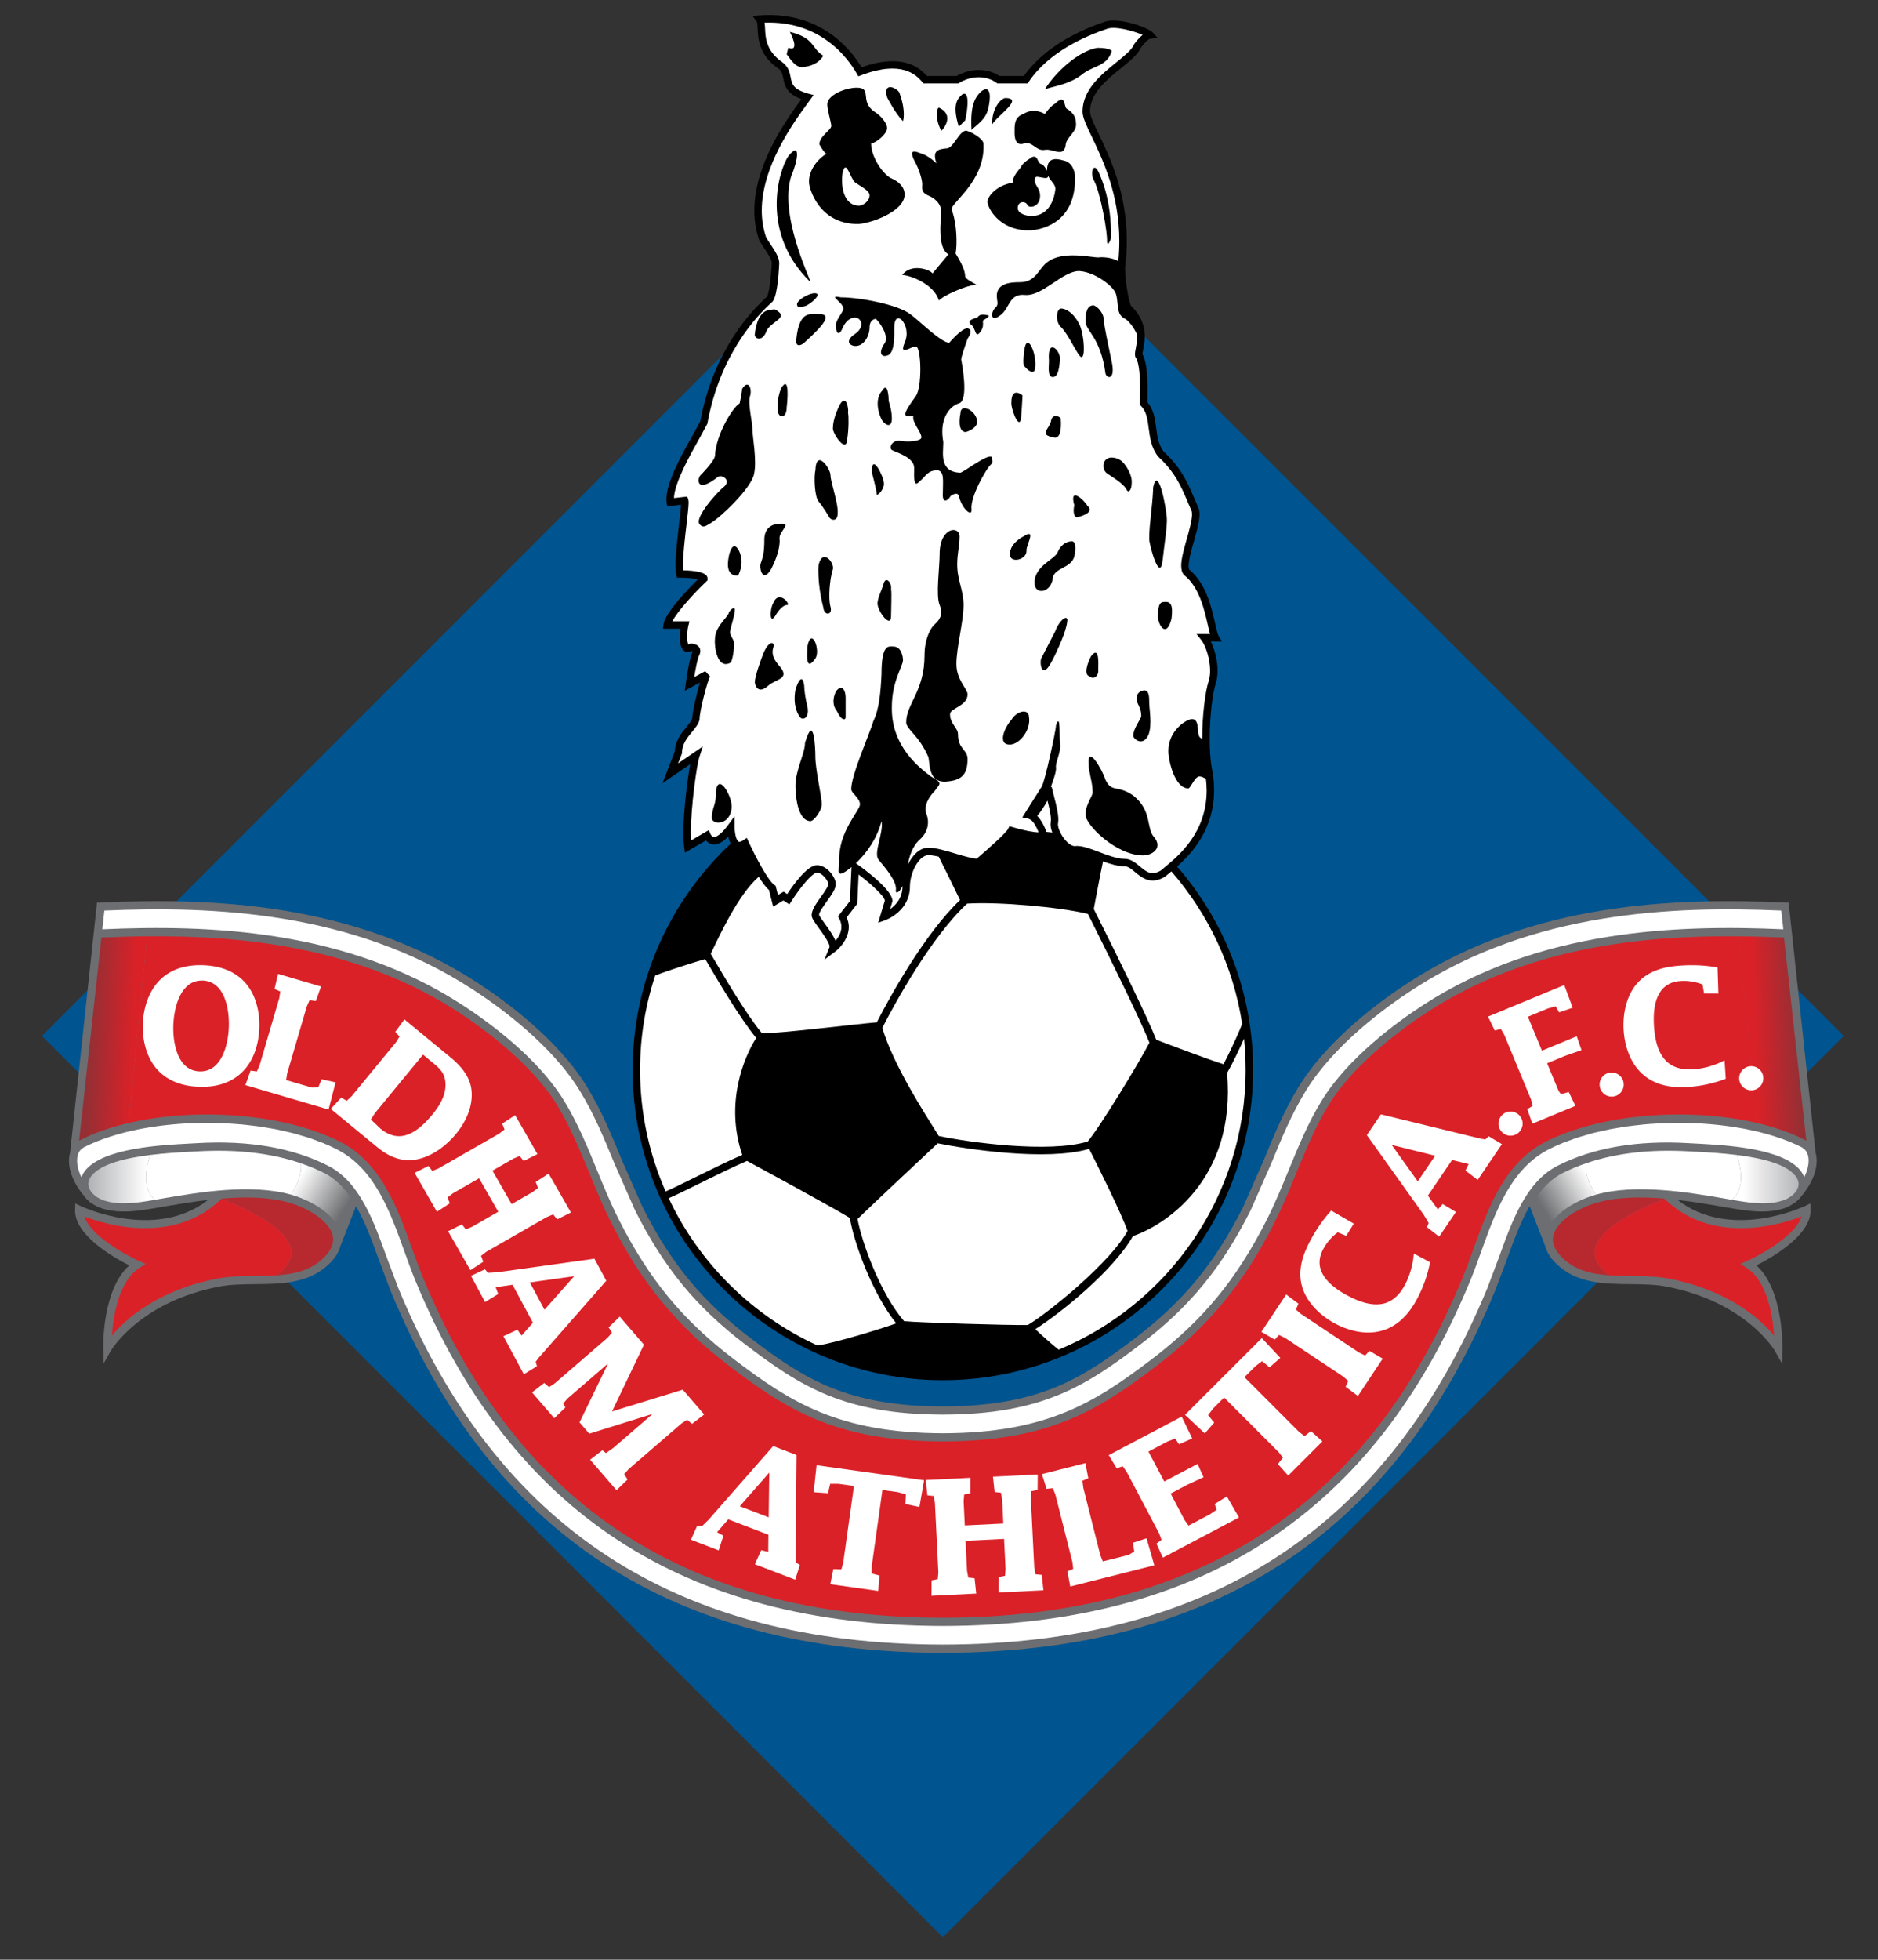
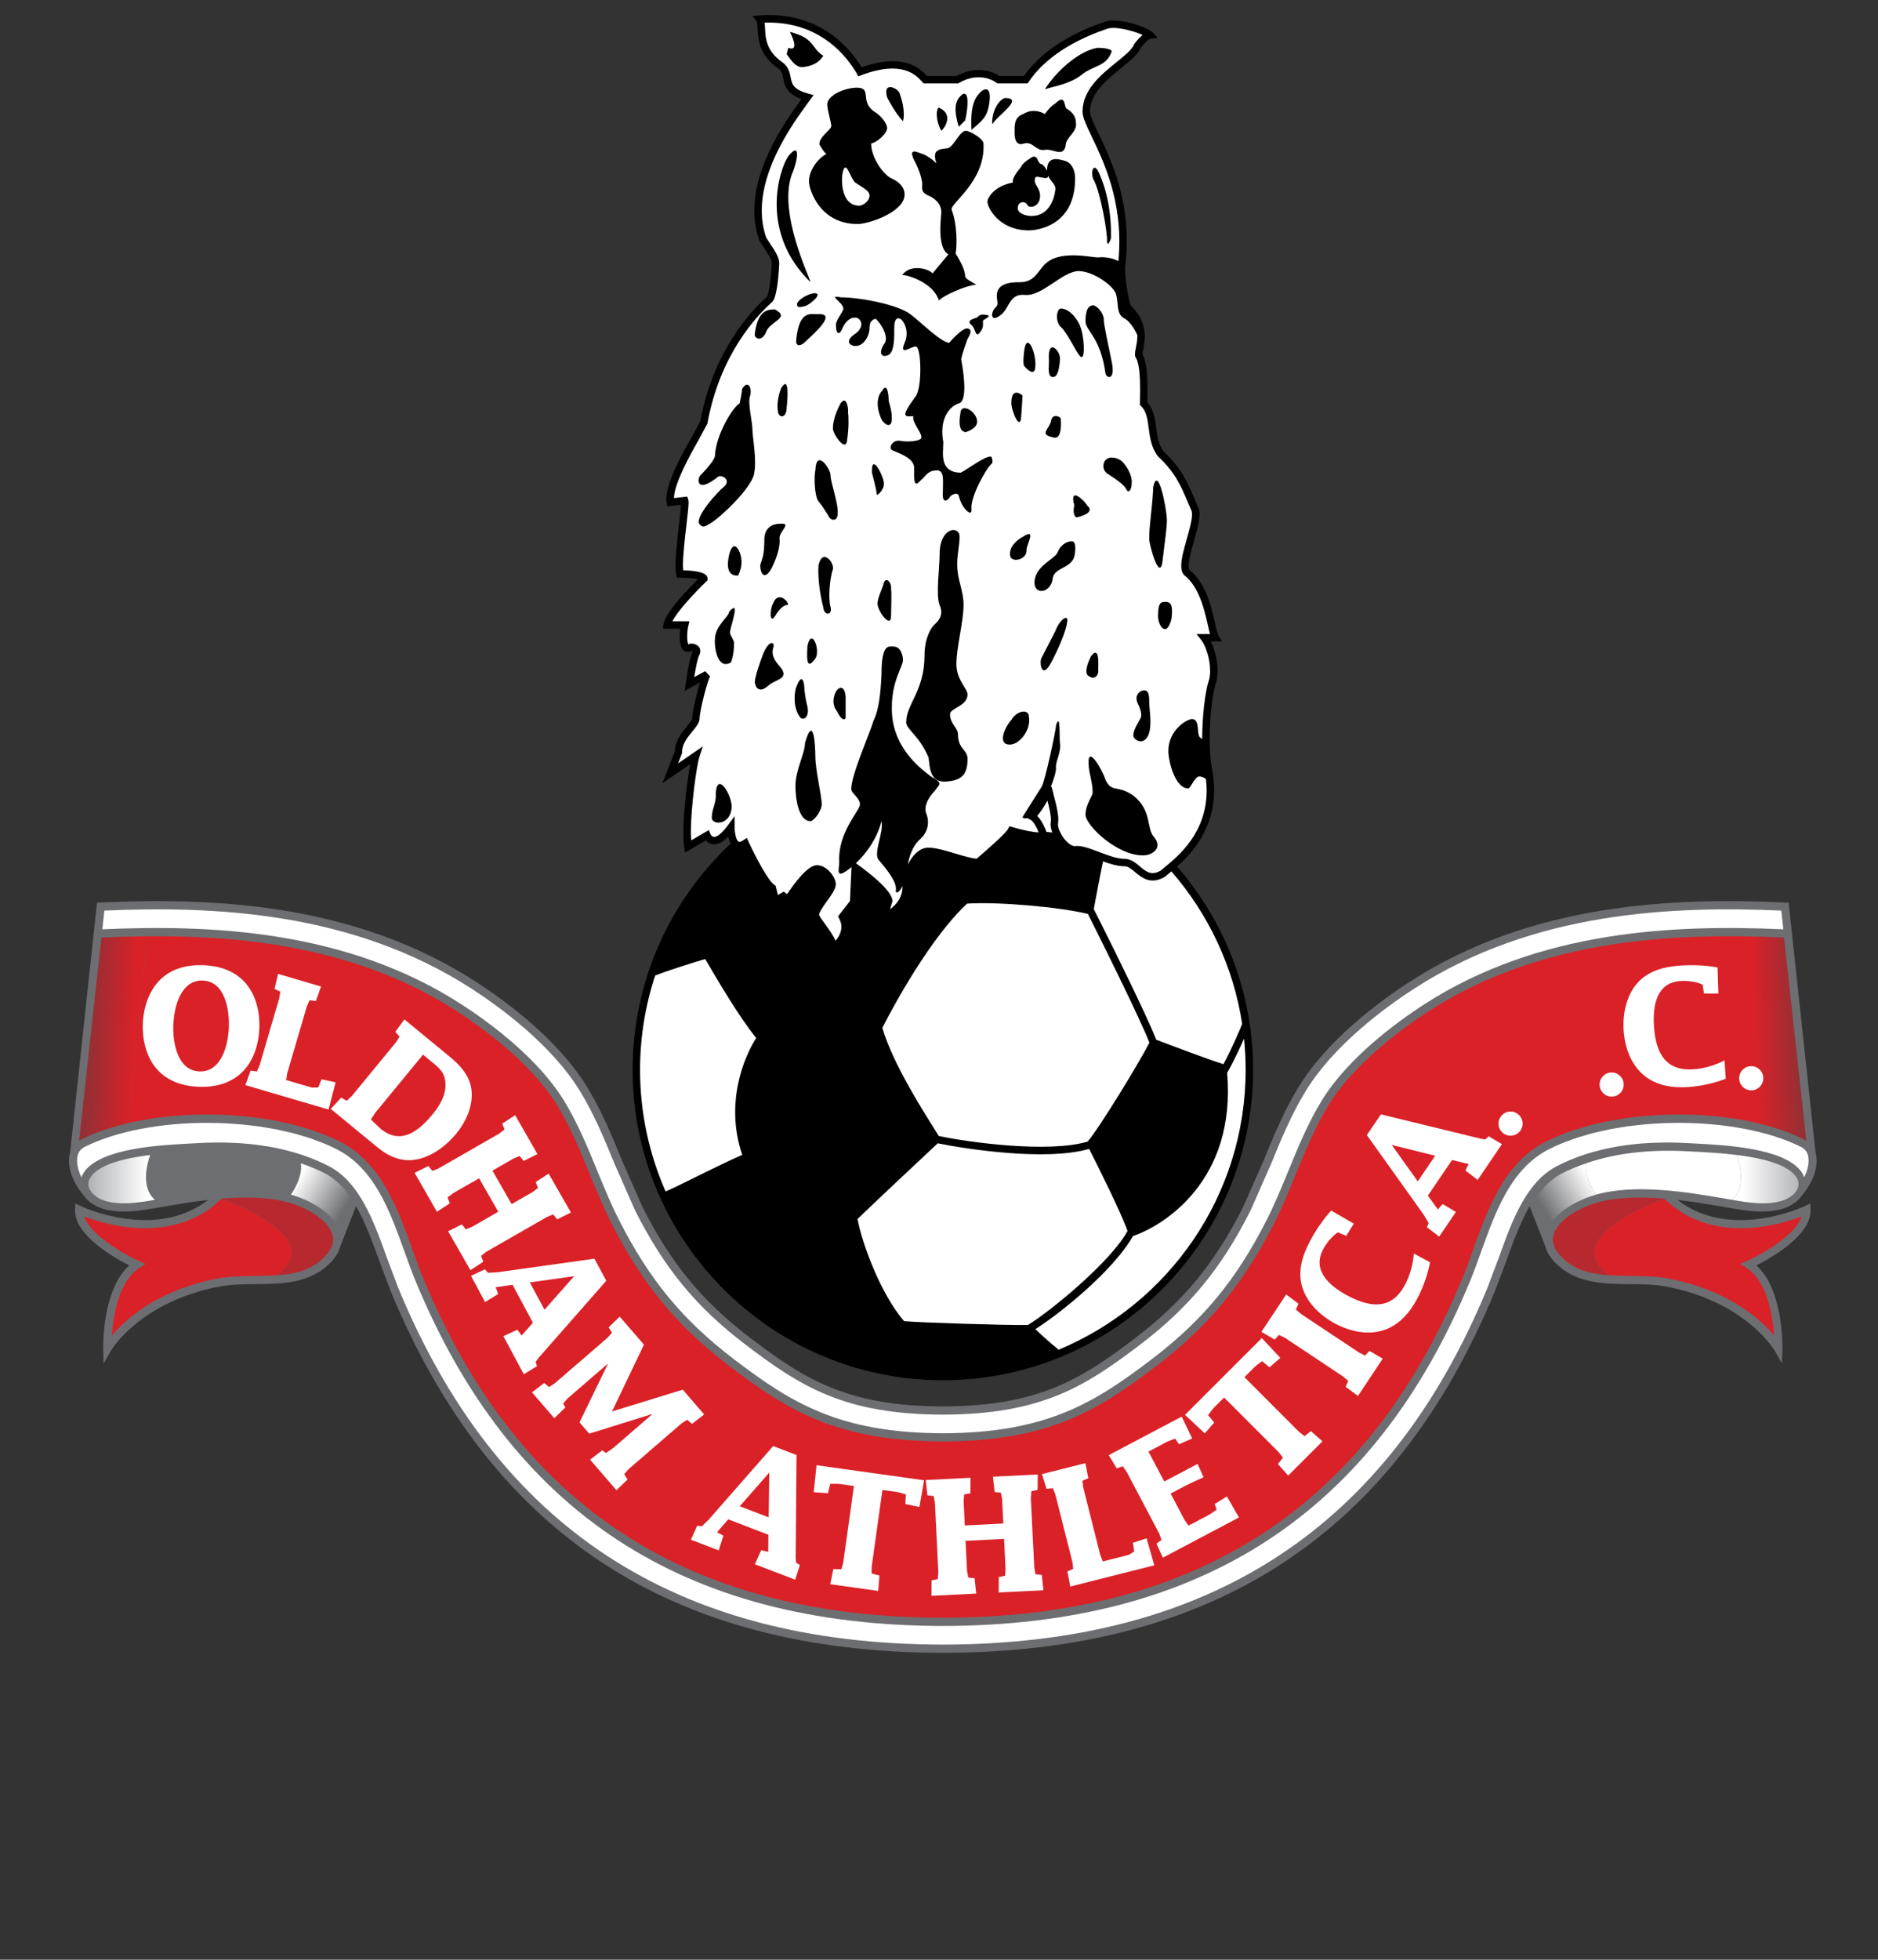
<svg xmlns="http://www.w3.org/2000/svg" version="1.1" id="HQFL" x="0px" y="0px" width="309.636" height="322.96" viewBox="0 0 595.275 620.89" enable-background="new 0 0 595.275 620.89" xml:space="preserve">
  <rect x="0" y="0" width="595.275" height="620.89" fill="#333333" stroke="none" />
-   <polygon id="polygon25681" fill="#005490" points="298.85,613.794 13.28,328.224 298.85,42.65 584.426,328.224 " />
  <path id="path25683" fill="#6D6E71" d="M572.041,382.154c-0.25,0.121-23.547,11.074-40.297-1.98c4.914,0.57,9.569,1.355,13.491,2.02   l2.063,0.359c5.727,1.012,12.219,2.156,18.047,0.34c1.336-0.414,2.5-1.074,3.523-1.84l0.086,0.09   c0.155-0.147,0.266-0.297,0.414-0.444c0.688-0.57,1.289-1.191,1.75-1.88c4.266-5.065,5.391-10.168,4.366-13.633l-8.539-79.237   l-0.866,0.094l-0.009-0.086c-35.108-1.598-80.336-0.125-119.469,25.254c-9.063,5.879-25.647,17.988-34.891,33.026   c-4.688,7.621-7.978,15.63-11.133,23.345c0,0-6.563,14.888-6.531,14.824c-9.031,17.878-18.93,29.901-34.164,41.495   c-17.133,13.051-30.664,21.621-61.029,21.699c-30.369-0.078-43.9-8.648-61.035-21.699c-15.23-11.594-25.129-23.617-34.164-41.495   c0.029,0.063-6.527-14.824-6.527-14.824c-3.162-7.715-6.447-15.724-11.133-23.345c-9.244-15.038-25.828-27.147-34.893-33.026   c-39.133-25.379-84.358-26.852-119.473-25.254l-0.007,0.086l-0.868-0.094l-8.533,79.237c-1.025,3.465,0.096,8.566,4.364,13.633   c0.46,0.688,1.066,1.31,1.75,1.88c0.148,0.147,0.258,0.297,0.412,0.444l0.085-0.09c1.028,0.766,2.19,1.426,3.524,1.84   c5.834,1.816,12.326,0.672,18.052-0.34l2.061-0.359c3.92-0.664,8.58-1.448,13.494-2.02c-16.75,13.055-40.047,2.102-40.297,1.98   l-1.789-0.859c-0.002,0-0.075,1.984-0.075,1.984c-0.296,8.031,12.254,15.156,17.172,17.637c-8.602,7.723-8.265,25.609-8.246,26.414   l0.117,4.684l2.313-4.074c0.086-0.152,9.154-15.52,34.444-20.328c3.531-0.672,7.3-0.707,11.289-0.746   c8.412-0.082,17.111-0.164,23.611-6.572c2.023-1.992,3.02-3.896,3.439-5.587l4.91-12.547c2.941,5.116,5.172,11.215,7.34,17.237   c0.012,0.027,3.637,9.637,3.637,9.637c31.813,77.023,89.059,114.514,175.025,114.635c85.959-0.121,143.209-37.609,175.021-114.635   c0,0,3.625-9.607,3.633-9.637c2.172-6.022,4.397-12.121,7.344-17.237l4.906,12.547c0.422,1.69,1.422,3.595,3.445,5.587   c6.5,6.408,15.194,6.49,23.608,6.572c3.984,0.039,7.758,0.074,11.289,0.746c25.289,4.811,34.359,20.176,34.445,20.328l2.313,4.074   l0.117-4.684c0.017-0.805,0.353-18.691-8.25-26.414c4.922-2.48,17.469-9.605,17.172-17.637l-0.069-1.984L572.041,382.154z" />
  <path id="path25685" fill="#FFFFFF" d="M564.61,288.501c-34.53-1.484-78.569,0.227-116.594,24.887   c-8.883,5.762-25.117,17.605-34.094,32.207c-4.57,7.445-7.82,15.353-10.953,23c-0.016,0.031-6.57,14.918-6.57,14.918   c-9.258,18.324-19.366,30.605-34.938,42.457c-17.563,13.367-31.431,22.152-62.607,22.23c-31.186-0.078-45.053-8.863-62.609-22.23   c-15.57-11.852-25.684-24.133-34.939-42.457c0,0-6.557-14.887-6.57-14.918c-3.137-7.647-6.381-15.555-10.955-23   c-8.977-14.602-25.213-26.445-34.092-32.207c-38.027-24.66-82.066-26.371-116.598-24.887l-0.652,5.934   c34.107-1.523,77.331,0.098,114.038,23.91c8.461,5.484,23.902,16.723,32.275,30.344c4.322,7.031,7.475,14.716,10.523,22.148   c2.098,5.117,4.27,10.41,6.791,15.402c9.662,19.121,20.266,31.992,36.602,44.426c17.949,13.664,33.223,23.355,66.188,23.438   c32.959-0.082,48.232-9.773,66.187-23.438c16.336-12.434,26.938-25.305,36.602-44.426c2.517-4.992,4.688-10.285,6.789-15.402   c3.047-7.434,6.203-15.117,10.523-22.148c8.375-13.621,23.813-24.858,32.272-30.344c36.711-23.813,79.931-25.434,114.039-23.91   L564.61,288.501z" />
  <path id="path25687" fill="#FFFFFF" d="M572.399,364.615c-0.328-0.434-0.789-0.789-1.289-1.121c-0.008,0-0.008,0-0.008-0.004   c-1.266-0.637-2.594-1.234-3.977-1.797c-0.031-0.012-0.063-0.023-0.095-0.035c-1.358-0.551-2.78-1.059-4.25-1.531   c-0.063-0.02-0.133-0.043-0.194-0.063c-1.438-0.461-2.922-0.879-4.438-1.262c-0.117-0.031-0.233-0.063-0.344-0.091   c-1.477-0.366-2.992-0.698-4.539-1c-0.18-0.034-0.359-0.069-0.539-0.104c-1.492-0.277-3.008-0.523-4.539-0.742   c-0.266-0.039-0.531-0.074-0.797-0.109c-1.469-0.195-2.953-0.363-4.453-0.5c-0.358-0.035-0.719-0.063-1.07-0.09   c-1.43-0.121-2.866-0.215-4.305-0.281c-0.461-0.02-0.922-0.031-1.383-0.047c-1.359-0.047-2.719-0.074-4.086-0.074   c-0.563,0-1.125,0.012-1.695,0.021c-1.266,0.016-2.539,0.043-3.805,0.103c-0.672,0.03-1.328,0.077-1.992,0.12   c-1.18,0.07-2.352,0.147-3.522,0.259c-0.759,0.069-1.5,0.16-2.25,0.246c-1.07,0.12-2.142,0.237-3.203,0.387   c-0.836,0.121-1.656,0.266-2.484,0.401c-0.961,0.16-1.922,0.313-2.867,0.496c-0.897,0.181-1.772,0.388-2.655,0.586   c-0.853,0.191-1.711,0.371-2.539,0.582c-0.961,0.246-1.875,0.527-2.806,0.802c-0.727,0.211-1.469,0.405-2.18,0.637   c-1.047,0.344-2.047,0.727-3.055,1.104c-0.547,0.207-1.109,0.392-1.642,0.604c-1.516,0.617-2.983,1.277-4.375,1.984   c-12.055,6.129-16.867,19.5-21.522,32.434c-1.172,3.258-2.281,6.34-3.5,9.297c-30.335,73.445-85.016,109.215-167.146,109.336   c-82.137-0.121-136.814-35.891-167.15-109.336c-1.223-2.957-2.33-6.039-3.504-9.297c-4.656-12.934-9.469-26.305-21.521-32.434   c-1.393-0.707-2.855-1.367-4.371-1.984c-0.531-0.215-1.1-0.398-1.645-0.605c-1.006-0.379-2.006-0.762-3.057-1.105   c-0.709-0.229-1.451-0.426-2.178-0.637c-0.928-0.272-1.846-0.555-2.801-0.801c-0.832-0.211-1.691-0.391-2.541-0.582   c-0.883-0.199-1.756-0.406-2.654-0.586c-0.945-0.184-1.912-0.336-2.873-0.496c-0.826-0.137-1.646-0.281-2.482-0.402   c-1.059-0.147-2.129-0.266-3.199-0.387c-0.752-0.086-1.498-0.176-2.254-0.246c-1.167-0.109-2.343-0.188-3.52-0.258   c-0.664-0.043-1.326-0.09-1.992-0.121c-1.269-0.059-2.539-0.086-3.81-0.102c-0.566-0.008-1.131-0.02-1.695-0.02   c-1.366,0-2.727,0.026-4.086,0.073c-0.459,0.017-0.917,0.026-1.376,0.048c-1.444,0.065-2.879,0.159-4.305,0.28   c-0.357,0.026-0.715,0.056-1.07,0.09c-1.502,0.138-2.991,0.306-4.459,0.5c-0.266,0.035-0.529,0.07-0.795,0.109   c-1.533,0.219-3.049,0.465-4.536,0.741c-0.184,0.035-0.363,0.07-0.544,0.105c-1.541,0.301-3.057,0.633-4.533,1   c-0.115,0.027-0.231,0.059-0.348,0.09c-1.517,0.383-3,0.801-4.434,1.262c-0.066,0.021-0.133,0.043-0.199,0.063   c-1.464,0.474-2.887,0.979-4.248,1.531c-0.032,0.012-0.061,0.022-0.092,0.034c-1.385,0.563-2.715,1.16-3.979,1.798   c-0.002,0.004-0.004,0.004-0.008,0.004c-0.504,0.332-0.963,0.688-1.293,1.121c-1.158,1.516-1.324,4.651,0.509,8.383   c0.083-0.224,0.188-0.444,0.301-0.672c0.215-0.453,0.469-0.914,0.842-1.388c5.68-7.184,23.684-8.125,33.357-8.629l2.182-0.117   c16.311-0.957,30.277,1.453,41.512,7.164c9.961,5.066,14.371,17.313,18.633,29.152c0,0,3.625,9.609,3.609,9.57   c31.35,75.902,87.811,112.863,172.607,112.984c84.795-0.121,141.256-37.082,172.601-112.984c-0.017,0.039,3.608-9.57,3.608-9.57   c4.267-11.84,8.672-24.086,18.633-29.152c11.234-5.711,25.203-8.121,41.517-7.164l2.18,0.117c9.672,0.504,27.68,1.445,33.359,8.629   c0.375,0.474,0.625,0.935,0.844,1.388c0.109,0.228,0.219,0.448,0.297,0.672C573.728,369.267,573.563,366.13,572.399,364.615z" />
  <linearGradient id="path25694_1_" gradientUnits="userSpaceOnUse" x1="-3644.757" y1="4127.813" x2="-3648.148" y2="4127.952" gradientTransform="matrix(4 0 0 -4 14621.271 16840.541)">
    <stop offset="0" style="stop-color:#DA2128" />
    <stop offset="1" style="stop-color:#962F34" />
  </linearGradient>
  <path id="path25694" fill="url(#path25694_1_)" d="M32.152,297.048l-7.082,64.359c4.494-2.387,9.857-4.234,15.684-5.598   l5.891-59.161C41.671,296.692,36.817,296.837,32.152,297.048z" />
  <linearGradient id="path25701_1_" gradientUnits="userSpaceOnUse" x1="-3648.219" y1="4128.074" x2="-3651.61" y2="4128.212" gradientTransform="matrix(-4 0 0 -4 -14036.534 16841.545)">
    <stop offset="0" style="stop-color:#DA2128" />
    <stop offset="1" style="stop-color:#962F34" />
  </linearGradient>
  <path id="path25701" fill="url(#path25701_1_)" d="M565.478,297.048l7.086,64.359c-4.5-2.387-9.858-4.234-15.688-5.598   l-5.892-59.161C555.962,296.692,560.813,296.837,565.478,297.048z" />
  <path id="path25703" fill="#DA2128" d="M298.854,512.56c80.967-0.121,134.857-35.363,164.748-107.727   c1.195-2.902,2.297-5.953,3.461-9.188c4.603-12.781,9.813-27.273,22.789-33.871c17.836-9.07,45.773-10.953,67.103-5.965   l-5.892-59.161c-31.022-0.289-67.188,3.621-98.414,23.875c-6.664,4.32-23.069,15.848-31.477,29.522   c-4.211,6.854-7.32,14.441-10.336,21.777c-2.117,5.164-4.306,10.504-6.875,15.586c-9.719,19.241-20.892,32.798-37.344,45.323   c-18.359,13.979-33.984,23.887-67.765,23.969c-33.777-0.082-49.402-9.99-67.762-23.969c-16.455-12.525-27.625-26.082-37.348-45.323   c-2.568-5.082-4.758-10.422-6.877-15.586c-3.01-7.336-6.119-14.923-10.332-21.777c-8.408-13.676-24.813-25.202-31.475-29.522   c-31.229-20.254-67.395-24.165-98.418-23.875L40.75,355.81c21.332-4.988,49.266-3.105,67.105,5.965   c12.971,6.598,18.186,21.09,22.787,33.871c1.164,3.234,2.264,6.285,3.461,9.188C163.998,477.197,217.89,512.439,298.854,512.56z" />
  <linearGradient id="path25710_1_" gradientUnits="userSpaceOnUse" x1="-3647.148" y1="4116.988" x2="-3651.752" y2="4116.988" gradientTransform="matrix(-4 0 0 -4 -14036.058 16841.545)">
    <stop offset="0" style="stop-color:#FFFFFF" />
    <stop offset="1" style="stop-color:#B1B3B6" />
  </linearGradient>
  <path id="path25710" fill="url(#path25710_1_)" d="M550.517,365.931c7.641,0.949,15.555,2.777,18.586,6.617   c0.938,1.184,1.219,2.402,0.844,3.621c-0.563,1.805-2.516,3.469-4.977,4.238c-4.978,1.551-10.547,0.684-15.984-0.27   C553.36,376.4,551.696,369.373,550.517,365.931z" />
  <linearGradient id="path25717_1_" gradientUnits="userSpaceOnUse" x1="-3643.675" y1="4116.736" x2="-3648.28" y2="4116.736" gradientTransform="matrix(4 0 0 -4 14621.271 16840.541)">
    <stop offset="0" style="stop-color:#FFFFFF" />
    <stop offset="1" style="stop-color:#B1B3B6" />
  </linearGradient>
  <path id="path25717" fill="url(#path25717_1_)" d="M47.585,365.931c-7.647,0.949-15.555,2.777-18.592,6.617   c-0.934,1.184-1.217,2.402-0.84,3.621c0.559,1.805,2.512,3.469,4.977,4.238c4.973,1.551,10.547,0.684,15.985-0.27   C44.74,376.4,46.399,369.373,47.585,365.931z" />
  <linearGradient id="path25724_1_" gradientUnits="userSpaceOnUse" x1="-3635.034" y1="4116.97" x2="-3631.275" y2="4114.694" gradientTransform="matrix(-4 0 0 -4 -14036.058 16841.545)">
    <stop offset="0" style="stop-color:#FFFFFF" />
    <stop offset="1" style="stop-color:#6D6E71" />
  </linearGradient>
  <path id="path25724" fill="url(#path25724_1_)" d="M495.274,371.677c2.359-1.199,4.867-2.219,7.484-3.113   c-0.313,1.642-0.172,4.965,3.125,9.935c-0.57,0.16-1.133,0.353-1.703,0.547c-5.641,1.918-11.344,5.517-13.422,10.065l-3.805-9.729   C489.22,376.083,491.916,373.384,495.274,371.677z" />
  <linearGradient id="path25731_1_" gradientUnits="userSpaceOnUse" x1="-3631.74" y1="4116.674" x2="-3627.982" y2="4114.398" gradientTransform="matrix(4 0 0 -4 14621.271 16840.541)">
    <stop offset="0" style="stop-color:#FFFFFF" />
    <stop offset="1" style="stop-color:#6D6E71" />
  </linearGradient>
  <path id="path25731" fill="url(#path25731_1_)" d="M102.826,371.677c-2.359-1.199-4.869-2.219-7.482-3.113   c0.309,1.642,0.166,4.965-3.127,9.935c0.566,0.16,1.135,0.353,1.705,0.547c5.639,1.918,11.338,5.517,13.42,10.065l3.807-9.729   C108.875,376.083,106.185,373.384,102.826,371.677z" />
  <path id="path25733" fill="#FFFFFF" d="M502.759,368.564c0.094-0.035,0.195-0.073,0.289-0.108   c9.305-3.138,20.147-4.388,32.406-3.668l2.194,0.121c3.328,0.172,8.047,0.426,12.867,1.022c1.18,3.441,2.844,10.469-1.531,14.207   c-0.28-0.047-0.563-0.094-0.844-0.145l-2.078-0.363c-10.953-1.859-27.5-4.668-40.102-1.156c-0.031,0.008-0.056,0.017-0.078,0.023   C502.587,373.529,502.446,370.205,502.759,368.564L502.759,368.564z" />
-   <path id="path25735" fill="#FFFFFF" d="M95.343,368.564c-0.1-0.035-0.195-0.073-0.295-0.108c-9.299-3.138-20.146-4.388-32.403-3.668   l-2.199,0.121c-3.326,0.172-8.041,0.426-12.861,1.022c-1.186,3.441-2.846,10.469,1.529,14.207c0.281-0.047,0.564-0.094,0.843-0.145   l2.079-0.363c10.951-1.859,27.5-4.668,40.104-1.156c0.025,0.008,0.051,0.017,0.076,0.023   C95.509,373.529,95.652,370.205,95.343,368.564z" />
  <path id="path25737" fill="#B8292F" d="M105.425,391.291c-1.174-4.539-7.924-8.621-13.984-10.309   c-6.359-1.773-13.871-1.828-21.131-1.23c-0.04,0.039-0.082,0.066-0.121,0.105c6.664,2.465,32.738,13.152,17.467,24.203   c5.672-0.371,10.883-1.539,15.023-5.621C105.109,396.044,106.035,393.638,105.425,391.291z" />
  <path id="path25739" fill="#B8292F" d="M492.392,391.291c1.172-4.539,7.922-8.621,13.984-10.309   c6.358-1.773,13.875-1.828,21.133-1.23c0.039,0.039,0.078,0.066,0.117,0.105c-6.664,2.465-32.734,13.152-17.461,24.203   c-5.673-0.371-10.884-1.539-15.023-5.621C492.712,396.044,491.782,393.638,492.392,391.291L492.392,391.291z" />
  <path id="path25741" fill="#DA2128" d="M70.189,379.857c-15.166,14.695-36.647,8.181-43.449,5.556   c1.972,6.03,12.761,12.065,17.225,14.06l2.191,0.979l-2.016,1.303c-6.557,4.229-8.238,15.309-8.666,21.379   c4.307-5.135,14.449-14.428,33.645-18.074c3.758-0.715,7.82-0.754,11.748-0.793c2.313-0.023,4.582-0.061,6.789-0.203   C102.927,393.009,76.853,382.322,70.189,379.857z" />
  <path id="path25743" fill="#DA2128" d="M527.626,379.857c15.172,14.695,36.647,8.181,43.453,5.556   c-1.978,6.03-12.767,12.065-17.228,14.06l-2.188,0.979l2.016,1.303c6.555,4.229,8.234,15.309,8.664,21.379   c-4.305-5.135-14.453-14.428-33.648-18.074c-3.758-0.715-7.819-0.754-11.741-0.793c-2.313-0.023-4.587-0.061-6.789-0.203   C494.892,393.009,520.962,382.322,527.626,379.857L527.626,379.857z" />
  <path id="path25745" fill="#FFFFFF" d="M63.25,339.458c-6.886-0.246-8.519-8.742-8.309-14.68c0.215-5.992,2.449-14.352,9.336-14.105   c6.84,0.246,8.473,8.742,8.26,14.734C72.325,331.345,70.091,339.705,63.25,339.458z M63.075,344.333   c4.953,0.176,9.953-0.965,13.725-4.695c3.573-3.479,5.227-8.809,5.407-13.887c0.193-5.383-1.213-10.973-4.809-14.762   c-3.461-3.629-8.229-5.02-12.945-5.188c-4.954-0.18-10.047,0.961-13.77,4.691c-3.527,3.534-5.226,8.813-5.41,13.938   c-0.186,5.18,1.176,10.719,4.63,14.5C53.357,342.716,58.218,344.162,63.075,344.333z" />
  <path id="path25747" fill="#FFFFFF" d="M88.513,316.302l0.33-2.129l-1.816-0.852l1.102-4.758l13.633,4l-1.646,4.602l-1.988-0.266   l-0.871,1.965l-6.226,21.207l-0.328,2.125l8.105,2.379l2.074-0.027l1.059-2.602l4.434,0.984l-2.23,8.608l-26.359-7.733l1.645-4.603   l1.988,0.267l0.873-1.966L88.513,316.302z" />
  <path id="path25749" fill="#FFFFFF" d="M117.558,354.693l1.33-2.063l15.199-18.479l2.516,2.07c2.66,2.188,4.621,3.668,4.611,7.543   c0.031,3.379-1.918,6.645-4.049,9.229c-4.711,5.729-10.252,9.789-16.559,4.603L117.558,354.693z M104.849,351.345l14.801,12.172   c3.754,3.09,8.057,4.918,13.178,3.668c4.607-1.141,8.744-4.315,11.779-8.004c3.193-3.883,5.355-8.815,4.854-13.703   c-0.447-4.508-3.527-7.897-6.771-10.565l-14.508-11.935l-2.879,3.945l1.338,1.496l-1.137,1.828l-14.039,17.066l-1.574,1.469   l-1.725-1.027L104.849,351.345z" />
  <path id="path25751" fill="#FFFFFF" d="M143.57,378.072l-1.709,1.309l0.721,1.871l-4.09,2.672l-7.068-12.324l4.371-2.184l1.252,1.57   l1.992-0.816l19.168-10.992l1.711-1.309l-0.723-1.871l4.09-2.672l7.068,12.324l-4.371,2.18l-1.252-1.566l-1.99,0.813l-6.654,3.815   l6.082,10.605l6.654-3.816l1.709-1.305l-0.721-1.871l4.088-2.672l7.068,12.324l-4.371,2.18l-1.25-1.57l-1.992,0.816l-19.17,10.996   l-1.709,1.305l0.723,1.871l-4.09,2.672l-7.068-12.324l4.371-2.18l1.25,1.57l1.992-0.816l8.285-4.754l-6.082-10.602L143.57,378.072z" />
  <path id="path25753" fill="#FFFFFF" d="M167.945,406.31l14.049-1.973l-9.404,10.625L167.945,406.31z M162.464,407.056l6.453,12.02   l-3.582,4.066l-1.342-1.852l-4.43,2.059l6.475,12.059l4.164-2.559l-0.402-1.391l0.828-1.141l21.541-24.531l-3.752-6.988   l-30.736,4.293l-3.02,0.172l-0.939-1.102l-4.43,2.059l4.465,8.316l4.164-2.559l-0.805-2.141L162.464,407.056z" />
  <path id="path25755" fill="#FFFFFF" d="M192.646,432.201l-0.139-0.008l-12.572,10.859l-1.43,1.607l0.695,1.271l-3.506,3.402   l-7.064-8.182l3.875-2.973l1.527,1.301l1.799-1.184l16.727-14.441l1.43-1.609l-1.066-1.697l3.506-3.402l7.682,8.895l-10.123,21.156   l22.432-6.902l6.787,7.859l-3.875,2.973l-1.527-1.301l-1.799,1.18l-16.725,14.445l-1.43,1.609l1.064,1.699l-3.506,3.4l-8.361-9.684   l3.877-2.973l1.156,0.875l2.299-1.613l12.342-10.66l-0.061-0.07l-19.887,6.199l-3.084-3.574L192.646,432.201z" />
  <path id="path25757" fill="#FFFFFF" d="M234.486,477.228l9.348-10.668l-0.18,14.184L234.486,477.228z M230.826,481.376l12.736,4.879   l-0.055,5.422l-2.225-0.527l-2.01,4.453l12.781,4.898l1.482-4.656l-1.215-0.789l-0.117-1.406l0.277-32.645l-7.404-2.84   l-20.465,23.332l-2.172,2.105l-1.432-0.223l-2.01,4.453l8.814,3.379l1.48-4.656l-2.006-1.094L230.826,481.376z" />
  <path id="path25759" fill="#FFFFFF" d="M276.3,496.38l-0.016,2.152l2.484,0.656l-0.398,4.867l-15.191-2.125l0.957-4.793l2.566,0.055   l0.576-2.074l3.4-24.301l-4.908-0.688l-2.619-0.01l-0.703,2.98l-4.529-0.328l0.908-8.539l34.078,4.771l-1.473,8.461l-4.445-0.932   l0.145-3.055l-2.523-0.715l-4.906-0.688L276.3,496.38z" />
  <path id="path25761" fill="#FFFFFF" d="M306.53,497.72l0.388,2.117l1.996,0.207l0.522,4.855l-14.191,0.703l0.043-4.887l1.965-0.402   l0.18-2.145l-1.094-22.07l-0.391-2.117l-1.992-0.207l-0.523-4.855l14.191-0.703l-0.043,4.887l-1.966,0.398l-0.176,2.148l0.375,7.66   l12.209-0.605l-0.375-7.66l-0.391-2.117l-1.994-0.207l-0.522-4.855l14.188-0.703l-0.039,4.889l-1.969,0.4l-0.18,2.146l1.094,22.07   l0.391,2.115l1.992,0.207l0.523,4.855l-14.188,0.703l0.039-4.887l1.969-0.402l0.172-2.145l-0.469-9.539l-12.209,0.605L306.53,497.72   z" />
  <path id="path25763" fill="#FFFFFF" d="M334.524,473.513l-0.797-2l-1.992,0.191l-1.469-4.66l13.773-3.477l0.922,4.797l-1.853,0.781   l0.25,2.137l5.406,21.43l0.797,1.996l8.195-2.066l1.772-1.074l-0.413-2.781l4.319-1.4l2.453,8.551l-26.641,6.723l-0.914-4.801   l1.844-0.781l-0.242-2.137L334.524,473.513z" />
  <path id="path25765" fill="#FFFFFF" d="M364.033,459.908l5.008,9.477l10.555-5.574l1.906,4.223l-5.148,2.375l-5.297,2.797   l4.43,8.402l1.25,1.754l6.806-3.594l2.108-1.457l-0.625-1.793l3.859-2.387l3.836,6.652l-24.125,12.734l-2.031-4.445l1.609-1.195   l-0.742-2.02l-10.313-19.543l-1.25-1.754l-1.898,0.656l-2.523-4.182l23.125-12.207l3.328,6.914l-4.147,1.85l-1.273-1.803   l-2.391,0.924L364.033,459.908z" />
-   <path id="path25767" fill="#FFFFFF" d="M411.798,453.697l1.711,1.309l2.016-1.586l3.648,3.25l-10.853,10.844l-3.25-3.652   l1.586-2.016l-1.305-1.711l-17.344-17.359l-3.5,3.504l-1.586,2.086l1.953,2.355l-2.992,3.418l-6.266-5.871l24.344-24.32l5.867,6.273   l-3.423,2.988l-2.358-1.957l-2.086,1.582l-3.508,3.504L411.798,453.697z" />
+   <path id="path25767" fill="#FFFFFF" d="M411.798,453.697l1.711,1.309l2.016-1.586l3.648,3.25l-10.853,10.844l-3.25-3.652   l1.586-2.016l-1.305-1.711l-17.344-17.359l-3.5,3.504l-1.586,2.086l1.953,2.355l-2.992,3.418l-6.266-5.871l24.344-24.32l5.867,6.273   l-3.423,2.988l-2.358-1.957l-2.086,1.582l-3.508,3.504z" />
  <path id="path25769" fill="#FFFFFF" d="M430.783,428.533l1.93,0.945l1.352-1.48l4.219,2.461l-7.858,11.836l-3.906-2.938l0.844-1.816   l-1.625-1.418l-18.405-12.23l-1.931-0.941l-1.352,1.48l-4.219-2.461l7.858-11.836l3.906,2.934l-0.844,1.82l1.625,1.418   L430.783,428.533z" />
  <path id="path25771" fill="#FFFFFF" d="M429.119,387.697l-2.398,3.855l-2.688-1.109c-1.962,1.418-3.539,3.301-4.625,5.344   c-3.548,6.668,1.797,11.543,7.766,14.719c7.617,4.055,14.063,4.277,18.164-3.434c1.531-2.875,2.586-6.59,2.797-9.902l5.156,2.746   c-0.789,4.07-2.181,7.984-4.109,11.609c-2.258,4.25-5.57,8.207-10.422,9.852c-5.063,1.742-10.75,0.535-15.555-2.02   c-4.664-2.48-8.884-6.547-10.406-11.473c-1.594-5.23,0.086-10.225,2.477-14.724c1.82-3.414,4.039-6.728,6.672-9.604L429.119,387.697   z" />
  <path id="path25773" fill="#FFFFFF" d="M449.392,374.298l-8.25-11.539l13.767,3.414L449.392,374.298z M452.595,378.81l7.664-11.285   l5.258,1.289l-1.016,2.047l3.875,2.974l7.688-11.323l-4.194-2.505l-1.048,1l-1.391-0.206l-31.719-7.728l-4.453,6.559l18.031,25.255   l1.555,2.598l-0.539,1.34l3.875,2.977l5.297-7.813l-4.188-2.504l-1.523,1.703L452.595,378.81z" />
-   <path id="path25775" fill="#FFFFFF" d="M488.751,332.888l11.03-4.565l1.509,4.379l-5.353,1.883l-5.539,2.293l3.617,8.729   l0.742,1.066l2.477-0.695l2.125,4.398l-13.647,5.652l-1.609-4.613l1.719-1.043l-0.555-2.078l-8.453-20.418l-1.078-1.863   l-1.944,0.478l-2.133-4.396l24.163-10.004l2.673,7.195l-4.306,1.453l-1.094-1.91l-2.477,0.691l-6.32,2.617L488.751,332.888z" />
  <path id="path25777" fill="#FFFFFF" d="M544.681,314.806l-4.547-0.008l-0.469-2.871c-2.234-0.922-4.673-1.27-6.978-1.117   c-7.539,0.496-8.867,7.609-8.422,14.348c0.563,8.62,3.766,14.211,12.484,13.641c3.25-0.215,6.961-1.272,9.883-2.84l0.383,5.828   c-3.875,1.478-7.93,2.354-12.031,2.625c-4.797,0.315-9.905-0.418-13.858-3.672c-4.148-3.392-6.117-8.863-6.478-14.285   c-0.344-5.272,0.883-11.004,4.273-14.896c3.608-4.104,8.733-5.309,13.82-5.641c3.858-0.254,7.844-0.109,11.672,0.605   L544.681,314.806z" />
  <path id="path25779" fill="#FFFFFF" d="M482.626,356.001c0,2.113-1.711,3.824-3.82,3.824c-2.117,0-3.828-1.711-3.828-3.824   s1.711-3.824,3.828-3.824C480.916,352.177,482.626,353.888,482.626,356.001z" />
  <path id="path25781" fill="#FFFFFF" d="M514.673,343.619c0,2.113-1.711,3.824-3.82,3.824c-2.117,0-3.828-1.711-3.828-3.824   s1.711-3.824,3.828-3.824C512.962,339.794,514.673,341.505,514.673,343.619z" />
  <path id="path25783" fill="#FFFFFF" d="M558.916,341.619c0,2.113-1.711,3.824-3.82,3.824c-2.117,0-3.828-1.711-3.828-3.824   s1.711-3.824,3.828-3.824C557.205,337.794,558.916,339.505,558.916,341.619z" />
  <path id="path25785" d="M373.098,274.543c4.841-4.299,11.731-11.934,11.731-24.19c0-1.75-0.142-3.594-0.445-5.539   c-0.68-3.063-0.953-6.875-0.953-10.734c0-7.215,0.945-14.59,1.914-17.5c0.414-1.246,0.594-2.629,0.594-4.059   c0-3.328-0.969-6.863-2.155-9.285c0.702,0,3.538,0,3.538,0l-1.069-1.785c-0.336-0.563-0.711-2.199-1.103-3.93   c-1.145-5.076-2.876-12.722-8.122-16.961c-0.851-1.137,0.459-5.773,1.428-9.168c1.319-4.664,2.469-8.691,1.241-10.836   c0-0.016-1.194-2.773-1.194-2.773c-1.978-4.672-4.023-9.504-9.642-14.684c-1.672-2.113-2.047-4.934-2.397-7.66   c-0.367-2.836-0.813-5.734-2.773-8.008c0.008-0.383,0.017-0.957,0.017-0.957c0.016-0.984,0.03-1.965,0.03-2.926   c0-4.722-0.313-9.025-1.604-11.266c-0.001-0.024-0.004-0.042-0.004-0.07c0-0.34,0.133-1.027,0.25-1.602   c0.211-1.078,0.483-2.496,0.483-4.109c0-2.816-0.883-6.25-4.383-9.625c-0.828-1.773-1.867-8.41-1.867-12.008   c0.384-2.965,0.556-5.801,0.556-8.52c0-15.336-5.478-26.758-8.961-34.02c-1.509-3.156-2.703-5.648-2.703-6.969   c0-5.828,5.258-10.074,9.891-13.82c2.772-2.247,5.173-4.192,6.101-6.257c1.083-1.512,2.522-2.931,3.049-2.993l2.397-0.301   l-1.578-1.715c-1.741-1.727-11.358-5.023-15.444-3.281c-6.556,2.188-18.563,7.359-25.359,17.082c-0.969,0-7.33,0-7.774,0   c-2.945-1.988-8.039-3.051-13.59,0c-0.396,0-8.489,0-9.384,0c0-0.004-0.016-0.016-0.016-0.016c-1.945-2.102-7.07-7.582-20.697-2.742   c-3.645-6-13.295-17.836-32.422-16.434l-2.156,0.164l1.305,1.723c0.234,0.313,0.279,1.391,0.32,2.34   c0.141,3.117,0.377,8.344,6.521,12.566c1.164,0.875,1.373,1.93,1.635,3.258c0.416,2.125,0.973,4.719,5.729,6.484   c-0.021,0.031-0.121,0.168-0.121,0.168c-4.398,6.039-14.809,20.32-14.809,35.137c0,3.145,0.469,6.316,1.564,9.441l0.047,0.133   l1.453,2.234c1.16,1.73,2.479,3.691,2.479,4.813c-0.219,4.492-0.904,9.902-1.576,10.703l0.076-0.059   c-5.096,4.521-17.059,17.203-21.17,39.465c-0.061,0.105-2.256,4.176-2.256,4.176c-3.428,6.051-8.488,14.988-8.488,20.52   c0,0.402,0.029,0.789,0.082,1.152l0.174,1.113c0,0,3.066-0.34,4.389-0.488c-0.08,1.371-0.361,3.805-0.625,6.09   c-0.516,4.395-1.125,9.605-1.125,13.168c0,1.184,0.072,2.191,0.23,2.922l0.205,0.922l0.945,0.004c2.219,0,4.496,0.215,5.727,0.496   c-2.898,2.855-10.471,10.633-10.932,14.344l-0.162,1.324c0,0,3.955,0,5.508,0c-0.09,0.734-0.186,1.652-0.186,2.613   c0,1.785,0.309,3.652,1.424,4.445c0.383,0.262,1.184,0.445,2.207,0.027c0.186,0.012,0.363,0.059,0.484,0.109   c-0.033,0.098-0.066,0.191-0.066,0.191c-1.07,2.137-2.033,9.172-2.135,9.969l-0.309,2.305c0,0,3.428-1.871,4.818-2.629   c-1.152,3.742-2.398,9.379-2.479,11.367c-0.137,0.668-0.932,1.641-1.773,2.668c-1.637,1.98-3.613,4.461-3.756,7.816   c-0.055,0.148-3.863,10.043-3.863,10.043s6.385-4.391,8.764-6.023c-0.934,5.098-2.148,14.844-2.148,21.813   c0,1.695,0.076,3.227,0.242,4.477l0.232,1.754c0,0,5.295-3.094,6.645-3.871c0.506,0.57,1.209,1.105,2.184,1.23   c1.523,0.191,3.133-0.637,4.887-2.465c0.165,0.766,0.415,1.559,0.798,2.24c-19.122,17.952-31.087,43.444-31.087,71.683   c0,54.222,44.107,98.341,98.331,98.341c54.225,0,98.333-44.119,98.333-98.341C397.188,314.343,388.098,291.811,373.098,274.543z" />
  <path id="path25787" fill="#FFFFFF" d="M333.063,260.427c0.039-0.207,0.056-0.445,0.056-0.727c0-1.543-0.586-4.004-1.109-6.063   c-1.039,2.031-2.391,3.852-3.227,4.879c1.544,1.548,2.589,4.108,2.931,5.06l1.836,0.199c-0.341-0.899-0.556-1.796-0.556-2.595   C332.994,260.919,333.017,260.666,333.063,260.427z" />
-   <path id="path25789" fill="#FFFFFF" d="M288.417,280.869c0,7.805-7.539,10.59-7.852,10.699l-2.207,0.789   c0,0,1.984-6.566,2.117-7.023c-0.129-1.344-4.094-5.051-8.322-8.27c-0.131,2.832-0.426,9.277-0.426,9.277s-2.721,3.496-3.357,4.316   c0.428,1.016,0.682,2.008,0.682,2.965c0,3.558-2.559,6.547-4.342,7.887l-3.363,2.52l1.566-3.907   c0.379-0.948-2.211-4.492-3.318-6.007c-1.576-2.16-2.328-3.234-2.328-4.156c0-1.68,1.441-3.707,2.975-5.855   c0.984-1.379,2.322-3.266,2.322-3.992c0-0.938-1.838-3.625-3.617-3.625c-1.42,0-5.328,4.676-8.086,9.051l-0.65,1.016   c0,0-1.467-0.977-1.9-1.262c-0.715,0.43-3.244,1.953-3.244,1.953s-1.191-4.742-1.322-5.277c-0.995-0.837-2.136-2.39-3.255-4.171   c-6.465,5.583-12.596,18.924-15.209,24.406l0.809,1.358c2.967,5.044,10.209,17.517,15.43,23.813   c5.285,0.11,28.297-2.761,36.408-3.468c4.27-8.379,15.219-28.118,26.375-38.739c-1.235-2.548-4.011-8.288-6.756-13.746   c-1.239-0.292-2.362-0.489-3.236-0.489C291.273,270.931,288.417,276.521,288.417,280.869z" />
  <path id="path25791" fill="#FFFFFF" d="M369.244,277.797l-0.086,0.043c-4.438,2.59-7.273,0.215-9.353-1.516   c-1.195-1-2.227-1.859-3.359-1.859c-2.135,0-4.475-0.704-6.816-1.55c-1.09,5.23-2.336,11.878-2.934,15.101l2.181,4.348   c4.358,8.649,14.897,30.066,17.633,37.059c4.258,1.625,16.742,6.359,21.297,7.746c2.5-4.648,5.578-11.719,5.906-12.734l0.022,0.008   c-2.792-18.329-10.801-34.96-22.439-48.356c-0.235,0.195-0.464,0.384-0.677,0.56L369.244,277.797z" />
  <path id="path25793" fill="#FFFFFF" d="M357.392,390.004c-2.094-5.96-9.483-20.698-12.164-26   c-13.397,3.95-38.811,0.099-47.998-1.765c-4.414,4.128-20.684,19.359-25.416,23.988c1.432,7.727,7.326,23.768,14.756,32.359   c4.883,0.482,32.479,1.314,39.229,1.225C333.142,415.349,352.259,399.583,357.392,390.004z" />
  <path id="path25795" fill="#FFFFFF" d="M344.837,289.563c-8.992-2.203-28.463-3.895-38.269-3.273   c-11.395,10.48-23.172,31.993-26.895,39.387c3.461,11.73,13.492,27.219,17.895,34.246c9.84,2.09,34.994,5.444,47.189,1.762   c3.813-4.438,16.43-25.176,19.578-31.332c-2.603-6.715-13.57-28.992-17.57-36.934L344.837,289.563z" />
  <path id="path25797" fill="#FFFFFF" d="M235.269,365.896c-5.609-16.487,0.65-31.164,4.434-37.039   c-5.377-6.504-12.643-18.996-15.646-24.105l-0.529-0.886c-3.205,0.882-11.99,3.68-15.861,5.219   c-3.09,9.409-4.785,19.444-4.785,29.875c0,13.699,2.904,26.722,8.096,38.522c1.604-0.637,5.563-2.59,9.131-4.359   C224.628,370.892,231.207,367.65,235.269,365.896z" />
-   <path id="path25799" fill="#FFFFFF" d="M236.767,367.818c-3.822,1.598-10.875,5.07-15.611,7.423   c-5.139,2.538-7.758,3.805-9.209,4.382c9.684,20.617,26.488,37.23,47.229,46.691c6.291-1.07,19.836-5.215,24.91-7.039   c-7.656-9.461-13.521-25.922-14.713-33.398C262.775,381.904,241.609,370.435,236.767,367.818z" />
  <path id="path25801" fill="#FFFFFF" d="M394.33,329.06c-1.47,3.313-3.642,7.931-5.367,10.879   c2.953,34.102-20.133,48.422-29.836,51.68c-6.219,10.932-22.836,24.354-30.945,29.496c1.938,1.898,5.156,4.734,7.383,6.512   c34.758-14.445,59.273-48.736,59.273-88.667C394.837,335.615,394.658,332.314,394.33,329.06z" />
  <path id="path25803" fill="#FFFFFF" d="M283.957,282.129c0.504-2.777-3.285-7.078-5.563-9.855c-1.508-2.27,1.773-8.582,1.02-12.117   c-1.334,5.318-4.614,10.052-8.126,13.349l0.476,0.339c2.604,1.859,11.1,8.188,11.1,11.566v0.172c0,0-0.398,1.328-0.738,2.469   c1.785-1.266,3.938-3.523,3.938-7.184c0-0.053,0.006-0.109,0.006-0.162C284.874,283.271,283.776,283.027,283.957,282.129z" />
  <path id="path25805" fill="#FFFFFF" d="M275.621,61.879c0-1.52-2.777-2.785-4.543-4.047c-1.523-1.262-2.783-7.07-3.795-3.785   c-0.758,2.02-1.006,11.117,5.057,11.117C273.345,65.166,275.621,63.903,275.621,61.879z" />
  <path id="path25807" fill="#FFFFFF" d="M332.909,55.975c0.015,0.031,0.031,0.065,0.046,0.093   C333.158,56.471,333.077,56.267,332.909,55.975z" />
  <path id="path25809" fill="#FFFFFF" d="M328.149,56.317c-0.758,2.031,1.267,2.777,1.523,5.313c0.25,4.039-3.539,4.543-4.039,3.281   c-0.508-1.27-3.039-1.27-3.039,1.012c0,2.02,3.281,2.522,4.297,2.522c5.813,0,7.328-5.809,7.578-8.086   c0.372-2.066-1.485-2.734-2.256-4.71c-0.005,0.05-0.01,0.098-0.01,0.163C332.205,57.337,328.408,55.31,328.149,56.317z" />
  <path id="path25811" fill="#FFFFFF" d="M380.181,246.004c-1.508,0-2.773,3.789-3.531,3.789c-4.297,0-6.313-8.84-6.313-11.867   c0-6.563,5.805-10.109,7.578-10.109c2.772,0.262,1.008,5.313,2.772,6.066c0.13,0.065,0.255,0.165,0.376,0.289   c0-0.031-0.001-0.062-0.001-0.093c0-7.492,1.008-15.117,2.039-18.254c0.336-0.977,0.478-2.117,0.478-3.313   c0-3.715-1.398-7.961-2.798-9.723l-1.522-1.91c0,0,3.367,0,4.281,0c-0.228-0.785-0.438-1.727-0.688-2.844   c-1.094-4.805-2.727-12.063-7.438-15.762l-0.095-0.078l-0.077-0.098c-0.595-0.703-0.828-1.68-0.828-2.867   c0-2.238,0.852-5.219,1.772-8.488c0.758-2.672,1.664-5.859,1.664-7.793c0-0.563-0.078-1.012-0.25-1.32l-1.272-2.93   c-1.97-4.645-3.828-9.031-9.188-14.004c-2.211-2.75-2.641-6.051-3.022-8.953c-0.375-2.875-0.688-5.355-2.445-7.109l-0.353-0.328   l0.023-1.879c0.016-0.785,0.039-1.816,0.039-2.965c0-3.621-0.203-8.402-1.367-10.16l-0.117-0.172l-0.047-0.195   c-0.063-0.227-0.086-0.461-0.086-0.719c0-0.59,0.141-1.271,0.289-2.063c0.211-1.051,0.453-2.297,0.453-3.672   c0-0.104-0.011-0.213-0.013-0.318c-1.048-2.457-2.955-4.883-4.309-5.389c-2.522-1.516-1.516-5.051-2.522-7.828   c-1.009-2.523-6.813-6.824-11.617-7.07c-5.306,0-11.617,8.082-17.181,7.574c-4.797-0.504-4.797,3.789-7.327,6.063   c-3.783,3.281-3.529-0.758-2.019-2.02c0.767-0.754,0.767-1.266,0.508-2.777c-0.754-5.051,4.291-5.305,7.33-5.305   c5.047,0,5.806-4.293,8.578-6.32c4.805-3.785,13.898-1.516,16.172-1.516c1.049-0.208,4.296-0.065,6.374,1.162   c0.218-2.163,0.321-4.257,0.321-6.279c0-14.93-5.336-26.043-8.719-33.113c-1.711-3.559-2.945-6.129-2.945-7.984   c0-6.953,5.969-11.777,10.766-15.652c2.492-2.02,4.859-3.93,5.484-5.5l0.063-0.129l0.077-0.113c0.509-0.73,1.523-1.969,2.648-2.898   c-2.922-1.305-8.938-2.934-11.422-1.871c-6.492,2.168-18.32,7.219-24.656,16.711l-0.344,0.527h-9.611l-0.315-0.238   c-0.523-0.391-5.313-3.73-11.836,0.074l-0.273,0.164H293.3l-0.48,0.023l-0.754-0.793c-1.695-1.84-6.195-6.711-19.053-1.836   l-0.945,0.363l-0.498-0.879c-2.941-5.145-11.604-16.754-29.219-16.133c0.078,0.551,0.117,1.141,0.152,1.82   c0.135,3.027,0.32,7.176,5.539,10.762c1.922,1.453,2.268,3.188,2.564,4.719c0.428,2.145,0.758,3.84,5.629,5.191l1.643,0.445   l-2.068,2.859c-4.256,5.84-14.352,19.695-14.352,33.746c0,2.867,0.426,5.742,1.404,8.559c0.139,0.211,1.256,1.938,1.256,1.938   c1.48,2.207,2.877,4.285,2.877,6.184c-0.244,5.113-0.883,11.434-2.418,12.441c-4.803,4.277-16.393,16.555-20.332,38.23l0.012,0.086   l-2.494,4.625c-2.85,5.043-7.953,14.078-8.146,19.023c1.318-0.148,4.219-0.469,4.219-0.469l0.305,0.898   c0.074,0.238,0.117,0.559,0.117,1.039c0,1.145-0.225,3.18-0.67,7.012c-0.488,4.168-1.115,9.527-1.115,12.914   c0,0.625,0.066,1.031,0.115,1.5c7.58,0.172,7.676,1.961,7.676,2.664v0.5l-0.367,0.352c-3.611,3.453-9.127,9.371-10.777,12.621   c1.635,0,5.416,0,5.416,0l-0.367,1.469c-0.225,0.887-0.35,2.207-0.35,3.391c0,1.156,0.133,2.125,0.389,2.5   c0.092-0.043,0.557-0.285,0.557-0.285h0.279c0.311,0,1.902,0.055,2.623,1.223c0.166,0.266,0.313,0.641,0.313,1.121   c0,0.387-0.098,0.848-0.365,1.379c-0.514,1.023-1.131,4.191-1.564,6.902c1.631-0.891,3.482-1.898,3.482-1.898l1.543,1.691   c-0.813,1.219-3.334,10.969-3.334,13.484v0.121l-0.023,0.113c-0.248,1.258-1.186,2.395-2.27,3.707   c-1.531,1.859-3.266,3.965-3.266,6.672v0.211c0,0-0.662,1.727-1.242,3.234c2.354-1.613,7.857-5.402,7.857-5.402l-1.117,3.336   c-0.795,2.379-2.703,15.598-2.703,24.086c0,0.895,0.08,1.574,0.131,2.348c1.75-1.023,4.396-2.563,4.396-2.563l1.162-0.66   l0.523,1.227c0.004,0.008,0.361,0.84,1.045,0.914c0.494,0.059,1.924-0.188,4.49-3.688l2.125-2.887l0.008,3.586   c0,1.598,0.443,4.051,1.273,4.492c0.391,0.203,1.068-0.18,1.436-0.422l1.152-0.773l0.576,1.262c2.092,4.57,6.16,12.32,8.164,13.652   l0.381,0.254c0,0,0.438,1.762,0.738,2.938c0.576-0.336,1.795-1.074,1.795-1.074s0.906,0.602,1.145,0.762   c2.01-3.039,6.402-9.137,9.43-9.137c3.27,0,5.98,3.957,5.98,5.984c0,1.477-1.279,3.273-2.764,5.359   c-1.074,1.5-2.541,3.566-2.553,4.391c0.109,0.422,1.137,1.836,1.889,2.859c1.518,2.09,2.719,3.848,3.332,5.372   c0.908-1.079,1.867-2.602,1.867-4.434c0-0.832-0.201-1.715-0.701-2.633l-0.369-0.68c0,0,3.379-4.34,3.781-4.859   c0.021-0.511,0.329-7.231,0.49-10.762c-0.029,0.024-0.059,0.05-0.088,0.074c-5.307,4.297-3.789,0.758-3.789-1.766   c-0.508-9.34,6.564-16.16,6.564-18.18c0-2.031-2.775-3.543-2.775-4.809c0-4.539,5.809-17.422,7.074-21.711   c1.773-3.547,2.27-9.098,2.527-14.652c0-9.848,2.273-8.836,3.781-8.836c2.531,0,3.031,3.277,3.031,4.289   c0,2.023-3.535,6.563-3.535,14.895c-0.254,12.633,9.094,19.453,12.375,21.977c4.051,2.273,2.773,2.273,1.27,4.547   c-2.027,2.027-3.535,4.805-2.781,7.078c1.262,3.027,0.504,6.313-2.277,8.586c-2.004,2.001-3.041,4.954-3.515,7.728   c1.441-2.973,3.72-5.376,6.546-5.376c2.258,0,5.512,0.973,8.656,1.91c2.496,0.742,5.035,1.484,6.617,1.586   c3.891-3.297,9.342-8.203,9.942-9.41l0.445-0.887l0.953,0.289c3.43,1.027,6.867,1.695,8.305,1.656   c-0.647-1.617-1.68-3.555-2.617-4.02l-0.992-0.499c-0.636,0.144-1.277,0.151-1.508-0.306c0,0,5.056-8.086,6.063-9.602   c1.016-1.512,4.547-17.922,4.547-19.438c1.523-4.555,1.008,4.035,1.266,5.551c0.5,2.781-1.516,6.063-1.266,7.828   c0.185,1.121-0.999,4.434-1.633,6.097l0.272-0.011l0.642,2.613c0.797,3.051,1.797,6.854,1.367,8.965   c-0.188,0.953,0.616,3.215,2.116,5.047c1.109,1.352,2.313,2.129,3.134,2.141c2.047-0.297,4.702,0.703,7.772,1.863   c2.813,1.07,5.719,2.164,8.055,2.164c1.984,0,3.453,1.23,4.875,2.41c2.017,1.695,3.625,3.02,6.595,1.316   c0.211-0.172,1.211-1.012,1.211-1.012c4.508-3.711,13.358-11.008,13.358-24.398c0-1.143-0.092-2.352-0.229-3.592   C381.564,246.289,380.767,246.004,380.181,246.004z M348.36,54.806c0.759,1.766,4.039,8.836,3.789,20.711   c0,0-1.008,3.031-1.266,1.012c0.258-2.527-2.016-15.152-4.031-19.191C345.337,55.056,346.595,50.763,348.36,54.806z M347.853,15.153   c4.039,0,4.547,1.012,4.547,1.012c-1.516,5.051-6.063,4.543-9.594,7.574c-4.039,3.031-8.586,3.535-11.617,4.543   C334.72,22.728,341.798,16.166,347.853,15.153z M324.369,36.119c2.78-1.773,5.555-0.758,6.819,0c0,0,1.767-2.531,3.281-3.289   c3.289-3.281,2.773,0.758,3.531,1.516c0.766,0.504,3.039,1.773,3.039,4.551c0.5,3.031-3.281,4.547-3.281,7.324   c-0.758,3.785-4.055,0.758-6.57,1.262c-2.78,0.504-3.797-2.777-6.569-2.02c-2.781,1.008-3.023-2.02-3.023-3.281   C321.595,39.908,321.337,37.129,324.369,36.119z M323.36,53.291c0.75-1.262,1.009-1.77,3.789-3.535   c2.017-0.758,1.517,2.02,3.023,2.273c0.438,0,1.128,1.012,1.731,2.06c-0.015-0.324-0.012-0.667,0.033-1.052   c0.508-4.039,4.547-2.273,5.82-2.02c1.508,0.504,3.022,2.273,3.022,5.555c0,14.906-11.875,16.422-14.647,16.422   c-9.592,0-13.135-7.324-13.135-9.09c0-1.266,2.276-5.051,8.088-6.07C320.58,56.317,323.36,53.291,323.36,53.291z M310.983,104.813   c-2.02,3.035-1.52-1.008-3.293-2.02c-1.508-1.641,1.898-1.895,2.277-2.398c0.758-1.137,2.527-0.633,3.16-0.504   c1.133,0.125-1.142,1.391-1.142,1.391C310.983,101.533,312.246,102.794,310.983,104.813z M309.722,133.61   c0,2.02-2.785,3.031-3.539,3.281c-3.035,0-1.77-5.805-1.77-5.805C304.413,127.297,309.722,130.33,309.722,133.61z M318.556,31.06   c6.313,0-2.525,5.566-4.037,8.344C314.261,35.36,316.542,31.567,318.556,31.06z M311.229,28.791c3.031-2.02,2.781,2.523,2.021,5.555   c-0.754,3.543-3.527,5.059-5.301,6.824C307.453,33.091,309.21,30.556,311.229,28.791z M305.171,29.797   c2.52-1.008,1.262,6.32,0.758,8.34l-2.016,2.02C301.636,32.83,303.651,31.06,305.171,29.797z M297.601,34.091   c5.047,2.281,1.516,6.824,0.754,7.332C296.335,37.626,296.835,34.345,297.601,34.091z M292.289,48.744   c1.012,0.254,3.031,1.516,4.547,3.031c-1.262-3.789,0-4.547,3.534-4.797c2.023-0.508,3.789-5.555,5.813-5.555   c1.008,0,5.805,2.523,5.56,4.293c0.504,11.867-10.609,18.691-10.105,20.711c1.77,4.547,1.77,11.367,1.262,13.887   c2.016,3.285,3.031,5.563,3.031,7.328c0.254,0.762,1.762,1.52,3.535,2.527c-3.281,0.254-10.609,3.535-11.863,5.051   c-1.527-5.305-9.352-8.09-11.629-8.09c2.777-3.785,8.844-1.766,9.602-0.496l5.051-6.066c-3.789-2.02-2.271-11.863-2.271-13.383   c0-2.777-2.281-4.547-4.297-5.305c-2.02-1.008-1.77-2.02-1.77-3.027c0.25-1.516-1.012-5.313-2.266-7.582   C287.492,46.47,290.777,48.24,292.289,48.744z M285.218,29.797c2.02,5.563,1.008,8.594,1.008,8.594   c-2.523-2.531-5.055-7.582-5.055-7.582C279.656,25.254,285.218,28.283,285.218,29.797z M254.906,21.216   c-2.523,0.504-4.037-2.023-5.551-4.043l0.504-2.02c4.039,1.516,0.504-5.051,0.504-5.051c8.08,2.02,6.572,5.051,10.605,7.578   C259.966,19.192,258.443,20.708,254.906,21.216z M261.978,48.744c-0.76-0.25-2.266-3.027-2.266-3.027   c0-2.527,3.781-4.547,3.781-5.809c0-1.012-1.262-5.059-1.262-6.816c0-3.039,5.809-5.313,9.35-5.313c5.047,0,0.758,4.293,5.555,7.582   c2.52,1.516,4.035,4.043,4.035,5.051c0.258,1.77-3.277,4.797-5.047,5.051c0,4.543,4.043,10.102,6.566,11.109   c3.281,1.523,4.043,3.535,4.043,5.059c0,5.555-11.367,9.344-14.904,9.344c-12.117,0-15.404-11.113-15.404-13.391   C256.425,53.291,259.966,49.754,261.978,48.744z M259.712,99.513c5.295,0-1.27,5.809-4.807,9.094   c-1.508,1.262-2.775,1.008-2.523-1.012C253.398,97.744,257.179,99.763,259.712,99.513z M252.636,96.228   c0.5-1.512,3.537-3.027,5.049-3.281c3.789-0.504-0.75,3.535-2.523,4.039C253.136,97.494,252.636,97.494,252.636,96.228z    M255.916,204.845c1.264-6.578,4.295,1.25,2.527,3.785C255.111,213.388,255.916,206.61,255.916,204.845z M258.443,149.017   c0.254-7.07,4.801-0.508,4.801,1.512c0,2.281,2.521,8.844,2.271,12.133c0,3.023-2.525,2.02-2.779,1.004c0,0-1.768-3.027-3.283-4.793   C258.197,157.353,257.937,151.041,258.443,149.017z M249.859,49.501c4.039-5.051,3.031,1.516,1.01,6.063   c-4.047,12.125,5.557,31.828,6.066,33.848C240.759,73.751,246.822,54.047,249.859,49.501z M244.554,180.08   c-2.527,4.551-3.795,0.758-3.531-1.254c0.752-2.281,1.256-3.293,1.256-8.34c0.248-3.531,2.779-4.547,5.057-4.547   c3.785-0.254-0.256,2.273-0.256,4.547C247.335,172.754,246.574,176.044,244.554,180.08z M246.574,130.33   c-0.51-2.777,0.506-6.063,1.01-7.328c2.779-4.547,2.018,4.047,1.771,6.066C249.354,132.603,246.822,132.603,246.574,130.33z    M239.253,105.83c1.008-8.59,5.045-7.578,6.313-7.832c5.303,2.777-1.77,3.789-2.777,7.324   C241.269,108.606,238.992,107.091,239.253,105.83z M225.613,259.142c0-3.027,1.51-4.547,1.262-7.832   c0.506-7.07,5.051,0.512,5.051,4.289C231.673,261.669,225.613,261.416,225.613,259.142z M231.414,200.033   c-0.246,1.012,1.014,2.281,1.268,3.535c0,4.305-1.008,6.324-1.008,6.324c-4.293,2.527-5.307-5.047-5.057-7.328   c0-3.789,3.539-6.566,4.297-8.086c0-0.758,2.023-2.777,2.023-1.262C232.937,194.73,231.673,198.521,231.414,200.033z    M233.949,182.365c-4.551,0.246-3.035-5.566-2.781-6.832c1.514-5.551,3.785-0.246,3.785,1.527   C235.457,179.583,233.949,182.365,233.949,182.365z M225.357,165.685c-2.023,1.27-2.523,1.52-3.539,0.512   c-2.018-2.022,5.814-10.609,7.834-12.133c2.021-2.012-0.758-3.781-2.02-3.023c-7.328,5.809-6.566,0.254-5.555-0.512   c0,0,4.289-4.293,4.539-6.055c0.258-6.57,5.563-15.406,7.83-16.672c0,0,0.762-3.535,0.762-4.551c2.02-3.281,3.279,0,2.52,2.277   c-0.754,2.273,0.76,8.082,0.76,10.355c0,2.523,1.52,10.102,0.504,14.398C237.988,154.83,228.386,163.919,225.357,165.685z    M243.542,217.212c-2.783,2.527-4.039,0.758-4.289-1.004c0-1.77,1.77-6.82,2.773-9.348c2.023-4.547,3.793-3.293,3.031-1.516   c-0.76,2.777,1.268,4.801,2.525,6.316C250.109,215.196,245.82,215.196,243.542,217.212z M249.354,191.701   c-1.016,0-2.533,1.516-3.535,3.289c-2.023,3.277-1.77-2.273-0.762-3.793C246.822,186.399,251.121,191.955,249.354,191.701z    M252.382,217.72c1.516-4.039,2.273-2.523,2.523-0.508c0,1.516,0.508,4.797,1.01,6.57c0.756,3.539-1.26,4.551-2.268,3.539   C251.121,224.028,251.874,218.981,252.382,217.72z M256.935,260.158c-4.045,0-4.805-7.84-4.805-11.125   c0-5.043,3.031-10.348,3.031-13.633c2.775-9.598,3.281,1.262,3.281,4.297c0,4.293,2.025,12.371,2.025,15.156   C260.468,256.873,257.937,260.158,256.935,260.158z M264.003,180.337c-1.014,3.031-1.52,9.348-0.76,11.875   c0.76,2.777-2.025,3.023-2.275,0.246c-1.256-4.793-1.768-10.094-1.516-13.387C260.718,173.513,264.505,178.313,264.003,180.337z    M268.041,227.321c0,0.758-1.262,1.254-2.775-2.027c-1.262-1.512-1.518-3.785-0.258-6.313c2.023-2.527,3.033,0,3.033,2.016   C268.041,222.009,268.041,227.321,268.041,227.321z M268.546,139.169c-0.252,4.793-4.799-2.023-4.543-3.539   c0-2.777,1.512-6.059,2.273-7.574c2.018-3.285,2.775,1.516,2.521,2.777C269.052,131.845,269.052,135.884,268.546,139.169z    M277.894,156.595c0-1.262-1.516-6.824-1.516-6.824c-0.254-6.816,3.789,1.27,3.789,3.289   C280.417,155.083,277.894,157.353,277.894,156.595z M279.656,123.759c1.773-3.031,2.031,2.277,2.031,3.035   c0,0.758,1.004,2.777,1.004,5.809c0,3.535-2.523,1.766-3.277,0.25C277.64,129.067,277.894,125.528,279.656,123.759z    M282.437,195.235c0,4.039-4.289-1.516-4.289-4.039c0-1.762,1.508-4.547,2.02-6.566c0.762-2.02,2.523,0,2.27,2.02   C282.691,187.916,282.437,193.216,282.437,195.235z M303.651,232.623c0,4.801,3.035,4.801,3.035,7.832   c0,4.793-1.773,6.563-5.809,7.066c-6.313,1.012-6.063-4.293-6.57-7.578c-3.031-7.07-7.07-8.844-7.07-11.113   c0-5.805,5.809-9.848,5.809-21.207c0-5.309,2.02-8.848,3.289-9.859c2.02-1.766,2.52-3.785,1.504-6.063   c-1.258-3.027,0-11.863,0-16.168c0-8.578,6.319-9.09,6.319-5.551c0,3.027-0.754,5.305-0.754,8.844c0,5.047,2.017,8.082,2.017,12.875   c0,5.305-2.272,13.395-2.272,18.699c0,5.047,3.538,7.824,3.538,9.594c0,3.789-5.555,4.289-5.555,6.309   C301.132,229.333,303.651,230.606,303.651,232.623z M314.261,146.994c-1.766,1.516-6.809,10.613-6.313,14.402   c0.259,2.523-3.034,0-4.034-4.293c-0.508-1.516-2.535,0-2.535,0c-1.262,2.02-2.777,2.27-2.523-1.012   c0-3.793,0.504-6.566-1.516-7.074c-2.273,0-3.031,0.508-4.801,2.531c-1.762,1.512-3.035,4.039-2.773-3.289   c0-3.285-5.305-4.801-6.82-5.555c-1.516-0.508-0.254-3.535,2.523-3.031c2.523,0.504,6.57,0,6.57-1.012   c0.25-1.516-3.035-4.797-2.535-6.816c-3.023,0.25-4.035,0.25,0.762-6.316c2.023-2.773,1.773-14.648,0.258-15.66   c-1.02-0.758-5.813,3.535-3.789-1.262c1.258-2.777,0.504-5.813-1.008-7.324c-1.266-1.012-2.273-0.254-2.273,2.523   c0,2.273,0.25,8.336-2.281,8.84c-1.258,0.504-3.023-0.254-1.004-3.535c1.762-2.02-0.512-6.063-2.527-8.082c0,0-2.02,0-2.02,2.777   c0,2.527-1.771,6.063-4.797,5.809c-2.529-0.504-2.277-2.27,0.502-4.043c2.02-1.516,2.275-3.785,0.504-4.797   c0,0-3.031-1.262-5.051,3.789c-0.756,1.516-1.771,1.266-1.771-1.012c-0.502-1.766,2.023-4.293,2.275-5.555   c0.504-2.02-5.553-4.797-0.758-3.789c6.063,0,17.936,2.273,21.982,5.305c2.77,2.02,9.848,9.094,12.371,9.094   c0,0,4.035-4.801,5.809-4.551c1.521,0.254,1.004,1.773,0,3.289c0,0-2.02,5.555-2.02,6.563c0.246,1.262,2.522,13.141-0.754,13.895   c-2.535,0.758-6.074,4.293-5.06,11.367c0.759,2.27-2.273,10.355,5.56,10.602c1.516-0.504,8.336-5.809,9.848-5.051   C314.261,144.72,315.022,146.494,314.261,146.994z M365.541,154.33c1.516-7.078,4.03,6.055,4.297,9.59   c0.25,2.277-0.767,8.59-1.267,13.141c-0.766,8.328-4.297-4.305-4.297-6.32C364.274,165.685,365.283,161.142,365.541,154.33z    M361.744,226.806c0-2.777-1.509-3.781-1.509-5.555c0-1.512,1.259-2.523,2.523-2.523c1.516,0,1.516,2.27,1.516,3.789   c0,2.27,1.009,7.07-0.25,10.355c-1.766,3.789-4.797,1.27-4.797,0.258C359.228,230.606,361.744,227.817,361.744,226.806z    M355.946,146.494c0.75,0.758,3.017,3.789,2.773,6.566c0,1.77-0.758,3.285-1.523,2.273c-1.008-2.273-5.305-4.551-6.563-5.563   c-1.766-1.762-0.508-4.293,0.25-4.293C351.649,144.474,354.673,144.974,355.946,146.494z M346.595,96.74   c1.258,0.246,3.281,2.52,3.281,4.543c0,1.766,1.516,8.332,2.522,13.383c1.267,6.063-1.766,5.305-2.016,3.535   c-1.516-11.363-6.313-13.387-6.313-16.414C344.071,99.009,344.58,96.74,346.595,96.74z M345.08,214.177   c-2.023-1,0.758-6.305,0.758-6.305c2.781-3.547,2.272,2.777,2.272,4.289C348.36,213.681,347.095,215.696,345.08,214.177z    M336.244,97.744c2.522,0,5.297,3.031,6.313,6.063c1.008,2.785,1.516,9.344,0.25,9.344c-1.008,0-4.039-7.07-6.32-9.344   C334.47,102.291,334.72,97.998,336.244,97.744z M332.446,113.403c-0.241-6.313,3.798-2.27,3.539,0.504   c-0.258,3.285-0.758,5.555-2.28,5.555C331.688,119.462,332.705,115.169,332.446,113.403z M333.205,133.106   c0.5-2.273,3.28-1.012,3.039-0.254c0.241,3.285-0.259,6.063-2.023,5.809C328.908,137.649,332.705,136.138,333.205,133.106z    M320.58,127.552c0-5.309,3.53-2.273,3.53-2.273s-0.25,5.051-0.5,7.574C322.853,136.138,320.321,129.067,320.58,127.552z    M320.321,235.908c-4.291,0.25-2.022-5.301,0.259-7.828c1.772-3.035,5.555-3.543,5.555-1.02   C326.892,231.099,323.36,235.658,320.321,235.908z M325.376,174.271c0.258,2.789-4.039,4.043-5.056,2.273   c-1.008-3.277,2.531-5.805,4.048-6.563C328.666,167.205,325.376,172.509,325.376,174.271z M324.619,115.927   c-0.509-0.758,0-4.543,0-4.543c0.758-6.82,4.047,0.504,3.53,5.051C327.908,119.212,325.634,117.192,324.619,115.927z    M338.259,197.004c-0.258,3.027-3.289,9.605-5.055,12.887c-3.281,6.063-3.789-0.758-3.031-1.516c0,0,3.531-6.82,4.297-8.344   C335.985,195.998,338.767,194.478,338.259,197.004z M340.533,176.297c-1.017,3.781-6.313,3.539-6.828,6.824   c-0.5,4.793-5.797,5.551-5.797,1.508c0-5.309,6.313-7.328,7.319-9.598c0.758-2.023,2.531-3.535,4.547-3.535   C341.041,171.498,341.041,174.021,340.533,176.297z M341.291,163.919c-1.267-0.254-1.008-3.027-0.758-3.785   c-1.767-6.316,3.28-1.52,4.047,0C347.603,162.662,341.291,163.919,341.291,163.919z M362.259,271.013   c-8.344,0-18.188-9.598-18.188-12.883c0-3.277,2.267-5.813,2.267-7.07c0-3.285-1.258-6.313-1.258-8.84   c-0.5-6.563,4.289,1.512,5.305,4.797c2.016,4.293,3.781,1.516,8.844,5.051c6.056,4.805,4.031,10.359,6.57,13.137   C368.571,268.49,365.541,271.013,362.259,271.013z M367.056,195.235c0-4.543,1.008-4.543,2.516-4.543   c2.281,0,2.031,2.781,1.773,5.305C369.837,202.313,367.056,198.267,367.056,195.235z" />
</svg>